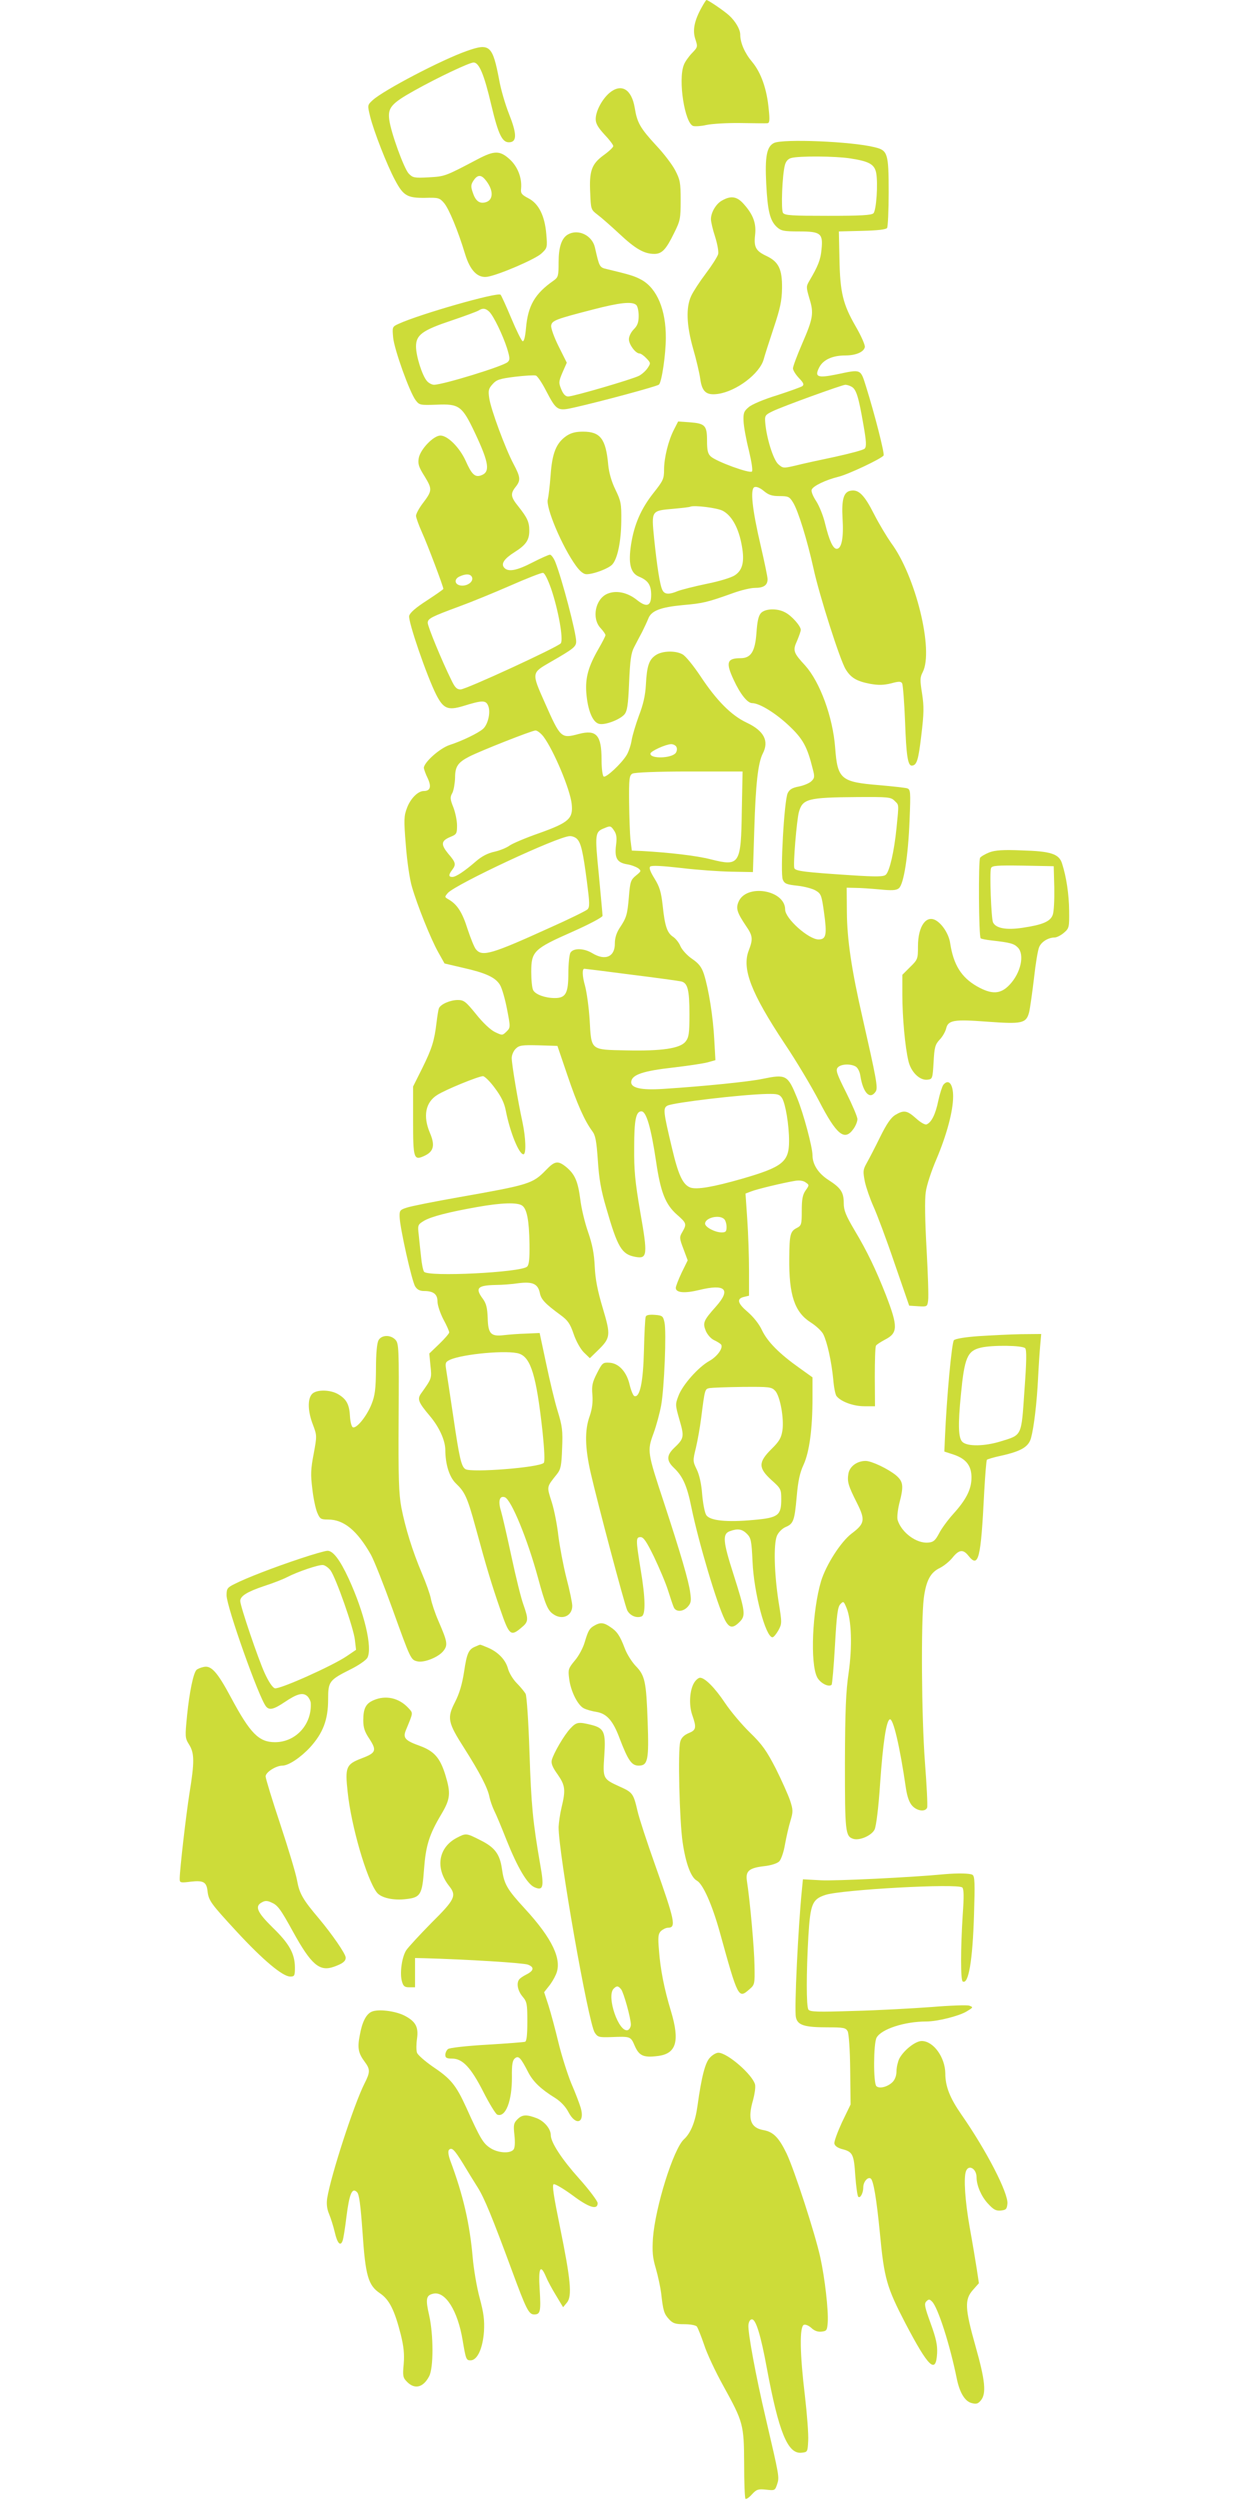
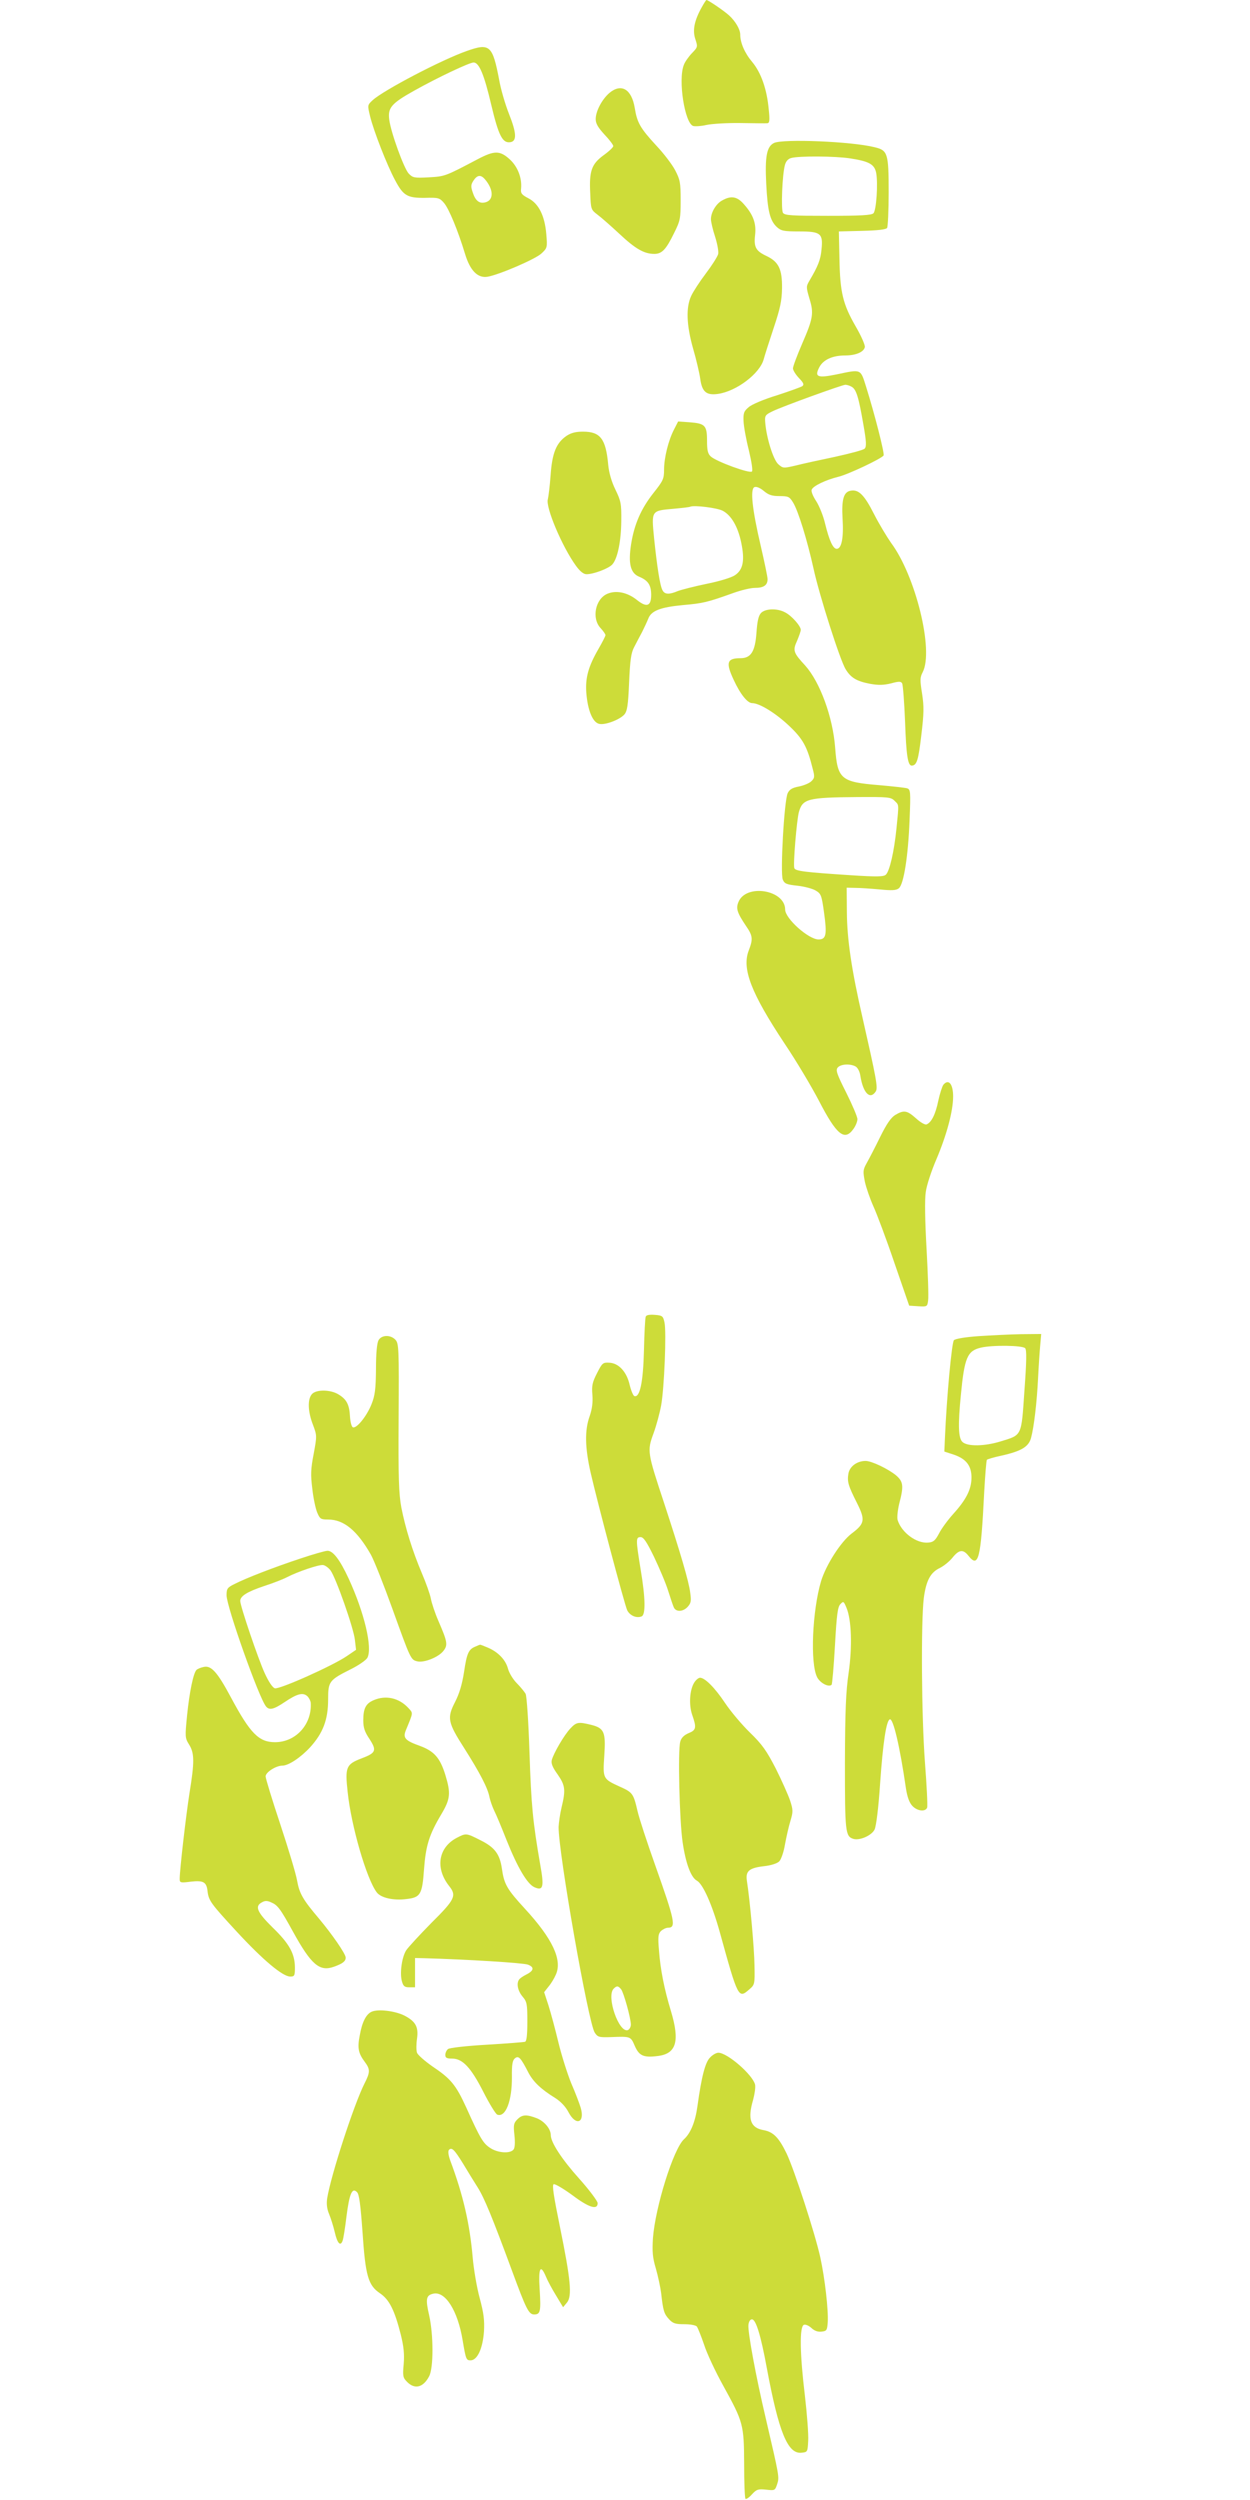
<svg xmlns="http://www.w3.org/2000/svg" version="1.0" width="640pt" height="1280pt" viewBox="0 0 640 1280" preserveAspectRatio="xMidYMid meet">
  <g transform="translate(0,1280) scale(0.1,-0.1)" fill="#cddc39" stroke="none">
    <path d="M3593 12763 c-38 -68 -48 -118 -33 -163 13 -40 13 -41 -18 -73 -17 -18 -36 -45 -41 -60 -30 -77 5 -298 48 -312 10 -3 41 -1 67 5 27 6 105 11 174 10 69 -1 131 -2 139 -1 11 1 13 15 7 70 -9 103 -39 189 -85 244 -38 45 -61 98 -61 140 0 26 -24 68 -57 98 -25 23 -107 79 -116 79 -2 0 -13 -17 -24 -37z" />
    <path d="M2390 12539 c-129 -45 -428 -202 -482 -252 -27 -25 -27 -25 -13 -83 18 -74 86 -249 128 -327 42 -79 62 -91 153 -90 69 2 75 0 98 -27 25 -30 71 -141 107 -260 26 -86 65 -125 115 -117 59 10 245 90 276 119 30 28 31 30 25 100 -8 94 -39 156 -92 183 -34 18 -40 25 -37 50 5 55 -18 113 -59 150 -50 45 -78 45 -165 -1 -167 -88 -166 -87 -249 -92 -75 -4 -82 -2 -103 20 -24 27 -90 207 -99 275 -8 61 10 83 128 149 120 67 282 144 304 144 28 0 54 -62 90 -216 38 -160 58 -198 98 -192 34 5 32 47 -7 145 -19 48 -42 126 -50 173 -34 178 -48 191 -166 149z m92 -656 c46 -53 47 -108 3 -119 -31 -8 -51 8 -65 52 -10 29 -9 39 4 59 19 29 37 32 58 8z" />
    <path d="M3120 12324 c-38 -33 -70 -93 -70 -134 0 -23 12 -43 45 -79 25 -26 45 -53 45 -59 0 -6 -22 -27 -50 -47 -61 -45 -74 -80 -68 -195 3 -81 4 -84 37 -109 19 -14 70 -59 113 -99 81 -76 126 -102 178 -102 39 0 60 22 101 106 32 64 34 75 34 169 0 90 -3 105 -28 153 -15 29 -59 87 -98 128 -81 88 -97 116 -109 191 -16 97 -69 128 -130 77z" />
    <path d="M3963 12068 c-37 -18 -47 -68 -40 -207 7 -141 19 -190 54 -223 22 -20 35 -23 115 -23 110 0 123 -10 114 -93 -4 -51 -19 -87 -61 -158 -18 -31 -18 -33 -1 -92 24 -76 19 -103 -38 -234 -25 -58 -46 -114 -46 -124 0 -10 14 -32 30 -49 24 -25 28 -34 18 -42 -7 -5 -66 -26 -130 -47 -66 -20 -130 -47 -145 -61 -24 -20 -28 -30 -26 -72 1 -26 13 -93 27 -148 14 -59 21 -104 16 -109 -11 -12 -183 51 -211 77 -15 14 -19 31 -19 81 0 78 -10 88 -90 94 l-58 4 -21 -41 c-29 -56 -51 -145 -51 -206 0 -47 -5 -57 -55 -120 -63 -80 -98 -160 -114 -263 -15 -98 -3 -147 42 -165 45 -19 60 -42 61 -89 1 -62 -22 -71 -74 -29 -48 38 -105 50 -150 31 -62 -26 -82 -126 -35 -176 14 -15 25 -31 25 -36 0 -5 -16 -36 -35 -69 -52 -90 -69 -148 -63 -227 7 -88 32 -150 65 -158 29 -8 104 20 129 47 15 17 20 44 25 164 5 115 10 152 26 182 11 21 29 56 41 78 11 22 25 52 31 67 15 41 62 59 178 70 103 9 124 14 258 62 39 14 88 26 110 26 46 0 65 14 65 45 0 11 -16 88 -35 170 -44 188 -55 292 -32 301 10 4 29 -4 48 -20 24 -20 41 -26 80 -26 45 0 51 -3 69 -32 27 -43 73 -194 105 -338 29 -135 136 -471 165 -517 26 -43 56 -61 124 -74 44 -8 70 -7 108 2 40 11 51 11 57 0 4 -7 11 -96 15 -198 6 -170 14 -223 34 -223 26 1 34 27 49 154 14 116 14 149 4 215 -11 69 -11 82 3 109 58 111 -36 494 -162 663 -21 30 -61 96 -87 147 -49 97 -78 126 -117 120 -38 -5 -50 -42 -44 -145 6 -96 -5 -153 -30 -153 -19 0 -38 42 -59 127 -9 40 -30 92 -46 117 -16 24 -27 50 -23 59 7 19 72 50 137 66 50 12 221 93 231 109 6 10 -47 216 -89 350 -30 95 -23 92 -152 65 -98 -20 -114 -13 -88 37 20 38 67 60 132 60 56 0 96 18 101 43 2 10 -19 58 -47 106 -65 113 -80 173 -83 346 l-3 140 120 3 c80 2 122 7 127 15 4 7 8 89 8 182 0 201 -5 215 -71 231 -118 30 -470 44 -516 22z m390 -79 c97 -15 124 -30 133 -74 10 -54 1 -192 -14 -207 -10 -10 -66 -13 -233 -13 -184 0 -221 2 -230 15 -11 16 -4 196 10 246 5 18 16 31 32 35 39 11 225 10 302 -2z m7 -1169 c24 -13 36 -52 60 -191 16 -90 17 -116 7 -126 -6 -7 -75 -25 -152 -42 -77 -16 -168 -36 -203 -45 -61 -14 -63 -14 -87 7 -26 23 -61 136 -67 214 -3 35 0 39 37 57 48 24 355 135 373 136 7 0 22 -4 32 -10z m-660 -635 c44 -23 78 -81 95 -163 19 -91 10 -139 -32 -167 -17 -12 -79 -31 -144 -44 -63 -13 -129 -30 -148 -37 -45 -19 -68 -18 -79 4 -13 23 -28 122 -43 266 -14 143 -15 141 99 151 43 4 82 8 87 11 21 8 136 -6 165 -21z" />
    <path d="M3698 11774 c-31 -16 -58 -61 -58 -96 0 -13 9 -53 21 -89 12 -38 19 -77 16 -90 -4 -14 -32 -58 -63 -99 -31 -41 -65 -93 -75 -115 -28 -60 -24 -151 10 -271 16 -55 32 -124 36 -152 9 -68 31 -87 90 -79 95 13 215 104 235 177 5 19 28 91 51 160 34 102 42 140 43 205 1 97 -17 135 -81 165 -53 25 -64 45 -57 106 7 59 -9 104 -56 157 -35 41 -66 47 -112 21z" />
-     <path d="M2907 11599 c-32 -19 -47 -65 -47 -143 0 -69 -2 -76 -26 -93 -96 -67 -131 -128 -141 -244 -4 -44 -10 -68 -17 -66 -6 2 -32 55 -58 117 -26 62 -51 117 -55 121 -15 15 -416 -100 -522 -149 -33 -15 -33 -16 -28 -71 6 -61 84 -279 115 -320 19 -25 22 -26 108 -23 115 5 130 -6 195 -143 75 -159 80 -204 29 -220 -29 -9 -46 8 -76 76 -31 68 -92 129 -129 129 -35 0 -102 -69 -111 -115 -5 -30 -1 -45 30 -94 40 -66 40 -73 -11 -140 -18 -24 -33 -52 -33 -62 0 -9 14 -48 31 -86 27 -59 109 -276 109 -288 0 -3 -38 -29 -85 -60 -56 -36 -86 -62 -90 -78 -7 -26 91 -311 139 -405 36 -70 59 -80 134 -58 103 32 120 32 132 1 13 -33 -2 -95 -27 -117 -25 -22 -108 -62 -170 -82 -52 -17 -133 -90 -133 -118 1 -7 9 -31 20 -53 20 -43 13 -65 -20 -65 -30 0 -68 -38 -86 -86 -16 -42 -17 -60 -6 -193 6 -80 20 -175 31 -211 27 -94 96 -266 134 -334 l33 -59 94 -22 c116 -26 167 -49 190 -88 10 -16 26 -72 36 -124 18 -93 18 -94 -3 -115 -21 -20 -21 -20 -59 -2 -23 11 -63 49 -97 92 -52 64 -62 72 -93 72 -39 0 -89 -22 -97 -43 -3 -8 -8 -40 -12 -73 -11 -92 -23 -132 -73 -233 l-47 -94 0 -173 c0 -198 3 -208 60 -181 46 22 53 54 26 117 -36 85 -23 156 38 194 42 27 211 96 234 96 8 0 36 -27 60 -60 33 -44 49 -76 57 -118 21 -108 67 -222 90 -222 15 0 12 85 -5 165 -23 105 -55 296 -55 328 0 15 9 36 20 47 18 18 31 20 117 18 l97 -3 51 -150 c50 -148 88 -233 127 -286 17 -22 22 -51 29 -151 6 -93 16 -152 43 -243 58 -202 79 -237 148 -250 63 -12 65 8 26 230 -27 158 -32 214 -31 331 0 140 9 184 37 184 25 0 49 -82 75 -256 23 -158 48 -221 107 -273 49 -43 51 -48 28 -88 -16 -27 -16 -32 5 -87 l22 -59 -31 -63 c-16 -34 -30 -70 -30 -78 0 -25 45 -29 119 -11 135 33 165 4 87 -84 -65 -73 -69 -84 -52 -126 9 -20 27 -40 43 -47 15 -7 31 -17 35 -22 12 -17 -19 -61 -60 -84 -56 -31 -137 -122 -158 -178 -17 -44 -17 -47 5 -124 25 -86 24 -95 -28 -144 -39 -38 -39 -65 0 -102 45 -43 67 -92 89 -202 37 -180 131 -495 171 -575 23 -44 41 -46 76 -11 32 32 29 53 -32 245 -53 165 -57 205 -19 219 40 15 63 12 88 -13 21 -21 24 -35 29 -143 7 -161 67 -386 102 -387 6 0 19 16 30 35 19 35 19 38 1 149 -22 144 -26 293 -8 336 8 18 26 36 43 44 41 17 47 31 58 155 7 81 16 123 35 164 30 65 46 184 46 342 l0 106 -67 48 c-103 73 -163 134 -191 192 -15 33 -44 69 -74 95 -52 44 -58 68 -18 77 l25 6 0 129 c0 72 -4 189 -9 262 l-9 132 29 11 c30 12 164 44 224 54 23 4 43 1 55 -8 19 -13 19 -14 -1 -42 -15 -22 -19 -46 -19 -104 0 -69 -2 -75 -25 -87 -34 -17 -38 -34 -39 -154 -2 -190 27 -277 110 -330 27 -17 56 -44 64 -60 20 -39 42 -139 51 -229 3 -41 11 -81 17 -88 23 -29 87 -52 142 -52 l55 0 -1 150 c0 82 2 154 6 160 3 6 24 19 46 31 67 34 67 67 5 228 -51 130 -97 226 -160 331 -46 78 -56 103 -56 140 0 56 -15 78 -79 119 -51 33 -81 79 -81 126 0 41 -46 214 -79 294 -48 118 -56 122 -178 97 -65 -14 -301 -38 -505 -51 -117 -8 -171 5 -166 38 5 35 62 54 213 71 77 9 157 21 179 27 l39 11 -6 106 c-6 117 -29 260 -53 335 -12 36 -26 54 -61 78 -25 17 -51 46 -59 64 -7 18 -24 39 -37 48 -31 20 -43 54 -54 160 -8 71 -16 97 -42 139 -21 34 -29 54 -22 61 7 7 60 4 158 -7 81 -10 198 -18 258 -19 l110 -2 7 220 c7 230 19 338 43 386 34 65 7 117 -82 159 -79 37 -155 114 -238 240 -35 52 -75 102 -91 110 -36 20 -103 18 -136 -4 -35 -23 -46 -55 -51 -151 -3 -57 -14 -103 -36 -160 -16 -44 -33 -100 -37 -125 -4 -25 -15 -58 -25 -75 -27 -45 -106 -118 -118 -111 -6 4 -11 40 -11 86 0 126 -26 156 -117 132 -90 -24 -93 -22 -173 159 -69 155 -69 153 26 208 122 70 134 80 134 107 0 44 -72 319 -107 407 -8 20 -21 37 -27 37 -7 0 -47 -18 -90 -40 -81 -42 -125 -50 -145 -26 -17 20 1 46 55 80 57 36 74 61 74 109 0 44 -10 66 -56 124 -39 48 -42 65 -14 100 27 34 25 50 -11 118 -41 77 -116 279 -124 336 -6 39 -4 49 17 72 20 23 36 28 115 38 51 6 99 9 107 6 8 -3 31 -37 51 -76 55 -105 59 -107 147 -87 133 30 423 108 432 117 14 13 35 154 35 239 1 143 -45 253 -124 297 -36 20 -61 27 -177 55 -39 9 -39 10 -62 111 -14 62 -86 97 -139 66z m351 -361 c7 -7 12 -32 12 -55 0 -33 -6 -50 -25 -69 -14 -14 -25 -36 -25 -51 0 -27 34 -73 55 -73 6 0 22 -11 35 -25 22 -23 22 -25 6 -49 -9 -14 -29 -32 -44 -40 -35 -18 -336 -106 -363 -106 -14 0 -25 12 -35 36 -14 34 -14 40 6 87 l22 50 -42 84 c-23 46 -40 94 -38 106 4 26 23 33 213 82 138 36 203 43 223 23z m-753 -34 c23 -23 69 -119 91 -187 15 -50 16 -59 3 -71 -22 -21 -331 -116 -377 -116 -10 0 -26 8 -35 18 -25 27 -57 129 -57 178 0 59 32 83 182 133 68 23 130 46 138 51 22 14 36 12 55 -6z m317 -1419 c37 -109 64 -261 49 -279 -17 -20 -485 -236 -513 -236 -19 0 -29 10 -47 48 -48 97 -121 274 -121 293 0 22 18 31 164 85 55 20 170 67 255 104 86 38 163 68 171 67 9 -1 25 -34 42 -82z m-405 59 c8 -22 -24 -46 -57 -42 -32 4 -37 32 -8 46 34 16 58 14 65 -4z m366 -816 c52 -70 136 -269 144 -344 8 -75 -13 -95 -167 -150 -69 -24 -137 -53 -152 -64 -15 -11 -50 -25 -77 -31 -33 -7 -64 -23 -93 -48 -61 -53 -104 -81 -122 -81 -20 0 -20 11 -1 36 21 28 19 38 -20 83 -39 48 -37 66 11 86 32 13 34 17 34 59 0 25 -9 67 -19 93 -17 42 -17 52 -5 73 7 14 13 49 14 78 0 57 14 78 72 108 56 29 322 134 340 134 9 0 28 -15 41 -32z m681 -54 c4 -9 1 -23 -5 -30 -23 -27 -129 -30 -129 -3 0 13 78 48 106 49 12 0 25 -7 28 -16z m334 -327 c-4 -273 -11 -284 -158 -247 -73 19 -213 35 -355 43 l-50 2 -7 55 c-3 30 -6 117 -7 192 -1 121 1 138 17 147 10 6 123 11 290 11 l274 0 -4 -203z m-653 -101 c12 -18 14 -37 9 -74 -8 -65 5 -88 55 -97 22 -3 47 -13 58 -20 17 -14 17 -15 -11 -38 -26 -21 -30 -31 -36 -108 -8 -93 -12 -107 -48 -161 -16 -25 -24 -51 -24 -78 1 -69 -49 -91 -116 -50 -43 26 -98 27 -112 1 -5 -11 -10 -57 -10 -103 0 -103 -13 -128 -69 -128 -50 0 -99 18 -111 40 -6 10 -10 53 -10 94 0 105 13 118 210 205 90 40 155 75 155 82 0 8 -9 103 -19 211 -21 211 -20 219 29 238 30 13 33 12 50 -14z m-191 -41 c21 -21 31 -66 51 -219 14 -108 15 -130 3 -142 -7 -7 -94 -50 -193 -94 -297 -135 -345 -149 -377 -112 -9 9 -28 57 -44 105 -27 86 -53 127 -99 153 -19 11 -19 12 -2 32 41 45 564 290 624 291 12 1 29 -6 37 -14z m276 -695 c129 -16 245 -32 258 -35 33 -8 42 -43 42 -169 0 -98 -3 -117 -20 -139 -28 -35 -121 -49 -304 -45 -185 4 -178 -2 -187 156 -4 64 -15 143 -24 176 -14 49 -15 86 -3 86 2 0 109 -13 238 -30z m774 -632 c18 -30 36 -138 36 -220 0 -107 -33 -133 -240 -193 -150 -43 -233 -57 -266 -45 -38 15 -61 64 -93 200 -45 189 -47 206 -24 219 31 16 379 57 510 60 55 1 64 -2 77 -21z m-296 -620 c7 -7 12 -25 12 -40 0 -23 -4 -28 -25 -28 -34 0 -85 27 -85 45 0 30 73 48 98 23z m261 -879 c25 -27 46 -141 37 -203 -6 -38 -16 -56 -57 -96 -67 -67 -67 -96 1 -158 48 -43 50 -47 50 -98 0 -83 -15 -95 -141 -106 -138 -13 -225 -4 -243 25 -8 12 -17 60 -21 107 -4 54 -15 101 -28 127 -20 41 -20 45 -4 110 9 38 21 106 27 153 19 150 19 148 43 153 12 2 88 5 169 6 138 1 148 0 167 -20z" />
    <path d="M2900 10568 c-52 -36 -73 -87 -81 -202 -4 -56 -11 -110 -14 -122 -13 -40 74 -245 144 -341 21 -29 39 -43 54 -43 36 0 113 29 132 50 27 30 45 118 46 223 1 89 -2 102 -30 160 -20 41 -33 86 -37 128 -12 132 -40 169 -129 169 -37 0 -61 -6 -85 -22z" />
    <path d="M3896 9661 c-13 -14 -19 -44 -23 -102 -7 -95 -28 -129 -82 -129 -69 0 -76 -22 -35 -110 34 -74 71 -120 95 -120 37 0 119 -50 189 -116 71 -67 93 -107 121 -220 11 -41 10 -48 -7 -64 -10 -10 -39 -22 -64 -27 -33 -6 -48 -15 -57 -34 -18 -37 -39 -412 -25 -443 9 -21 20 -25 76 -31 35 -4 77 -15 93 -25 27 -16 30 -25 42 -112 16 -114 11 -138 -28 -138 -51 0 -171 107 -171 153 0 101 -200 134 -239 39 -14 -33 -7 -55 38 -122 36 -52 37 -68 14 -128 -35 -93 13 -217 184 -475 60 -89 139 -222 177 -295 89 -172 130 -206 175 -143 12 16 21 39 21 51 0 12 -26 73 -57 135 -49 97 -55 116 -44 129 15 18 63 21 91 6 11 -6 22 -26 25 -48 14 -89 50 -125 79 -80 12 19 2 69 -68 378 -56 244 -79 400 -80 540 l-1 125 45 -1 c25 0 81 -4 125 -8 61 -6 84 -5 97 6 25 19 48 165 55 349 6 148 5 157 -13 163 -11 3 -74 10 -142 16 -197 16 -214 30 -226 192 -12 158 -78 336 -153 420 -61 66 -65 77 -42 127 10 24 19 49 19 56 0 20 -48 74 -81 90 -41 22 -102 19 -123 -4z m684 -961 c23 -23 23 -11 10 -141 -12 -119 -35 -218 -54 -237 -11 -11 -44 -12 -182 -3 -230 15 -282 21 -287 36 -7 17 12 243 23 286 19 69 44 76 298 78 160 1 173 0 192 -19z" />
-     <path d="M5066 8436 c-21 -8 -43 -21 -48 -28 -9 -14 -7 -403 3 -412 3 -3 28 -8 55 -11 97 -11 115 -16 135 -36 36 -36 16 -130 -42 -191 -46 -49 -91 -51 -167 -8 -80 46 -120 110 -137 220 -6 44 -37 94 -69 115 -52 35 -96 -25 -96 -130 0 -64 -1 -68 -40 -106 l-40 -40 0 -102 c0 -115 14 -268 31 -339 13 -57 58 -101 98 -96 25 3 26 5 31 90 4 76 8 90 31 115 15 15 29 41 33 56 10 44 39 49 210 36 179 -13 200 -9 215 48 5 21 16 99 25 174 8 74 20 147 27 161 12 27 47 48 79 48 10 0 32 11 47 24 27 23 28 28 27 113 -1 85 -14 172 -36 241 -15 50 -57 64 -208 68 -93 4 -135 1 -164 -10z m332 -182 c1 -61 -2 -123 -8 -138 -12 -34 -52 -51 -153 -66 -85 -13 -139 -3 -153 28 -9 22 -18 257 -10 277 5 13 28 15 163 13 l158 -3 3 -111z" />
    <path d="M4830 7246 c-6 -8 -18 -45 -26 -82 -14 -69 -35 -111 -60 -121 -8 -3 -31 10 -54 31 -46 41 -62 44 -107 17 -22 -14 -44 -46 -77 -113 -25 -51 -56 -111 -68 -132 -20 -36 -20 -43 -10 -96 7 -32 27 -89 44 -127 17 -37 66 -167 107 -288 l76 -220 46 -3 c46 -3 47 -2 51 30 3 18 -1 137 -8 264 -8 141 -10 255 -4 291 4 33 29 109 55 169 52 123 85 245 85 320 0 64 -23 92 -50 60z" />
-     <path d="M2795 6809 c-68 -70 -85 -75 -447 -139 -125 -22 -245 -46 -265 -53 -35 -11 -38 -15 -37 -47 1 -54 63 -332 80 -357 10 -16 24 -23 45 -23 48 0 69 -16 69 -54 0 -19 14 -60 30 -91 17 -31 30 -61 30 -67 0 -5 -23 -32 -51 -59 l-51 -49 6 -63 c7 -65 7 -64 -47 -140 -22 -30 -16 -46 44 -117 48 -57 78 -124 79 -172 0 -76 21 -142 55 -174 45 -43 58 -70 100 -224 57 -210 83 -295 127 -422 45 -131 53 -138 107 -92 37 30 38 41 11 118 -12 32 -39 142 -61 245 -22 102 -46 208 -54 235 -16 51 -7 80 20 70 33 -13 116 -215 170 -414 36 -133 49 -165 77 -184 46 -33 98 -10 98 42 0 15 -13 79 -30 143 -16 63 -34 160 -41 214 -6 55 -21 133 -34 174 -26 82 -28 75 27 144 19 24 23 43 26 131 4 90 1 114 -23 192 -15 48 -41 158 -59 244 l-33 155 -69 -3 c-38 -1 -89 -5 -114 -8 -67 -8 -81 7 -83 88 -2 51 -7 73 -24 97 -42 56 -29 70 65 72 31 0 84 4 117 9 72 9 99 -3 109 -50 6 -33 27 -55 106 -113 37 -27 49 -44 67 -97 12 -36 35 -77 52 -94 l31 -30 39 38 c68 66 69 78 27 219 -27 90 -38 148 -41 213 -3 65 -12 112 -34 176 -17 48 -35 124 -40 168 -12 91 -27 127 -71 164 -43 35 -59 33 -105 -15z m-121 -182 c24 -18 35 -75 37 -195 1 -77 -2 -107 -12 -117 -30 -30 -511 -54 -528 -26 -5 7 -12 41 -15 75 -4 33 -9 84 -12 113 -6 50 -5 53 26 72 37 22 126 45 273 71 123 22 207 25 231 7z m-15 -758 c59 -21 87 -113 118 -392 11 -106 13 -161 7 -167 -24 -24 -371 -51 -401 -32 -21 13 -31 56 -62 268 -17 115 -34 225 -37 244 -5 32 -3 37 20 48 67 30 298 51 355 31z" />
    <path d="M3306 6058 c-3 -7 -7 -85 -9 -173 -4 -163 -21 -242 -49 -233 -6 2 -17 28 -24 57 -15 67 -56 112 -105 114 -32 2 -36 -2 -62 -53 -24 -47 -28 -64 -24 -111 3 -39 -1 -72 -14 -110 -26 -72 -24 -161 5 -289 36 -157 173 -673 187 -704 13 -27 47 -43 74 -32 21 8 20 93 -5 241 -25 154 -25 165 0 165 15 0 31 -24 69 -102 27 -57 60 -134 72 -173 12 -38 25 -77 29 -85 11 -24 46 -23 70 2 18 20 20 30 14 73 -7 58 -50 204 -134 460 -86 260 -87 266 -54 356 15 41 32 105 39 143 16 87 28 380 17 426 -7 32 -11 35 -50 38 -28 2 -44 -1 -46 -10z" />
    <path d="M5011 5959 c-70 -5 -119 -13 -127 -21 -11 -12 -37 -290 -46 -501 l-3 -69 49 -16 c64 -22 91 -58 90 -120 -1 -58 -27 -110 -93 -183 -28 -31 -61 -76 -73 -100 -19 -36 -29 -45 -55 -47 -60 -6 -137 51 -157 115 -4 13 0 50 8 84 24 91 21 113 -16 145 -40 33 -125 74 -156 74 -43 0 -81 -27 -88 -64 -7 -42 -2 -61 44 -152 43 -86 40 -105 -28 -156 -55 -42 -130 -159 -156 -243 -45 -151 -57 -422 -20 -493 16 -30 59 -52 74 -38 3 4 11 94 17 201 9 160 14 198 28 212 15 16 17 15 31 -19 26 -62 30 -200 11 -333 -14 -95 -18 -190 -19 -460 0 -355 2 -377 43 -390 32 -10 94 17 109 48 8 17 20 111 28 233 15 215 32 325 50 331 17 6 51 -137 82 -351 7 -47 18 -76 33 -92 25 -27 67 -32 76 -9 3 9 -2 111 -11 228 -18 235 -21 725 -6 846 12 89 34 130 82 153 20 10 49 33 65 53 33 41 54 44 81 10 52 -66 64 -19 81 323 5 90 11 165 14 168 3 3 36 13 74 21 103 23 140 46 152 91 15 55 30 183 36 307 3 61 8 136 11 168 l5 57 -103 -1 c-57 -1 -154 -6 -217 -10z m238 -62 c8 -10 7 -68 -4 -218 -16 -235 -11 -225 -122 -259 -81 -25 -169 -27 -195 -3 -21 19 -24 84 -8 244 18 188 33 223 102 239 58 14 214 12 227 -3z" />
    <path d="M1938 5938 c-8 -15 -13 -67 -13 -148 -1 -103 -5 -135 -23 -180 -24 -60 -75 -124 -95 -118 -7 3 -13 26 -15 54 -3 62 -17 89 -58 114 -41 26 -115 27 -137 2 -23 -26 -21 -89 5 -156 21 -56 21 -57 4 -150 -15 -77 -16 -107 -7 -178 5 -48 17 -103 25 -122 14 -33 18 -36 56 -36 81 0 149 -57 219 -180 17 -31 66 -155 110 -277 93 -258 94 -261 127 -269 34 -9 109 21 134 53 24 30 21 47 -25 153 -18 41 -35 93 -39 115 -4 22 -25 81 -46 130 -49 116 -84 230 -105 336 -13 70 -16 149 -14 462 2 351 1 378 -16 397 -25 27 -71 26 -87 -2z" />
    <path d="M1540 4821 c-139 -46 -283 -102 -339 -131 -37 -18 -41 -24 -41 -58 0 -58 166 -526 202 -569 17 -21 40 -15 95 22 65 44 95 51 117 30 9 -9 16 -24 17 -33 7 -110 -76 -202 -183 -202 -83 0 -127 45 -226 230 -69 129 -101 165 -140 155 -15 -3 -31 -10 -36 -15 -16 -16 -36 -113 -48 -231 -11 -112 -11 -117 10 -151 28 -44 28 -90 2 -250 -18 -115 -50 -392 -50 -438 0 -20 4 -21 58 -14 65 7 80 -2 85 -52 6 -46 18 -62 149 -204 134 -145 235 -230 274 -230 22 0 24 4 24 48 -1 69 -28 120 -114 203 -80 79 -93 109 -55 129 15 9 28 9 47 0 33 -14 46 -30 112 -150 93 -169 136 -206 209 -180 45 16 61 28 61 47 0 19 -70 120 -137 200 -83 98 -100 128 -112 195 -6 35 -45 164 -86 288 -41 123 -75 234 -75 245 0 21 53 55 86 55 31 0 93 41 142 94 66 73 92 141 92 245 0 92 5 99 117 155 40 20 77 46 84 58 27 51 -15 230 -96 406 -45 97 -80 142 -108 142 -12 0 -74 -18 -137 -39z m152 -61 c28 -38 119 -297 125 -356 l6 -51 -47 -32 c-73 -50 -346 -172 -369 -165 -12 4 -32 34 -52 78 -33 72 -125 343 -125 369 0 25 35 47 121 76 47 15 100 36 119 46 54 28 163 65 184 62 10 -1 27 -13 38 -27z" />
-     <path d="M3045 4478 c-27 -15 -33 -25 -51 -85 -8 -29 -31 -72 -51 -95 -33 -40 -35 -46 -29 -92 7 -63 44 -138 76 -153 14 -7 43 -15 64 -18 53 -9 85 -45 119 -137 43 -112 61 -138 97 -138 47 0 53 28 46 225 -7 205 -14 237 -61 285 -19 20 -45 60 -56 90 -25 66 -40 88 -76 111 -32 22 -50 23 -78 7z" />
    <path d="M2435 4370 c-36 -14 -45 -35 -59 -130 -10 -64 -24 -111 -46 -154 -42 -82 -38 -104 47 -237 80 -126 121 -205 129 -250 4 -19 15 -50 24 -69 10 -19 39 -89 65 -155 55 -137 104 -220 140 -237 46 -21 52 -1 31 115 -38 220 -46 302 -55 574 -5 156 -14 290 -20 301 -6 10 -26 35 -45 54 -19 19 -39 52 -45 74 -12 46 -51 86 -103 108 -21 9 -39 16 -40 15 -2 0 -12 -4 -23 -9z" />
    <path d="M3555 4186 c-24 -37 -29 -114 -11 -166 23 -66 21 -78 -19 -94 -23 -10 -37 -24 -42 -43 -13 -45 -4 -407 12 -515 16 -110 43 -181 73 -197 31 -17 78 -122 118 -266 93 -337 95 -339 150 -291 28 24 29 26 27 123 -1 86 -23 332 -39 434 -7 49 11 65 87 74 37 4 68 14 79 25 9 9 23 48 29 86 7 38 19 92 28 121 14 47 14 56 -2 105 -10 29 -43 103 -73 163 -47 91 -69 123 -133 185 -42 41 -99 109 -127 151 -52 78 -103 129 -128 129 -7 0 -21 -11 -29 -24z" />
    <path d="M1913 4095 c-40 -17 -53 -42 -53 -103 0 -38 7 -59 32 -96 38 -59 33 -71 -41 -99 -79 -30 -85 -45 -71 -172 18 -174 97 -446 149 -514 21 -28 86 -43 153 -34 71 8 80 24 89 152 9 121 26 177 88 281 47 79 50 108 21 203 -27 87 -57 121 -130 148 -76 27 -88 41 -72 80 39 95 38 86 12 115 -48 51 -115 66 -177 39z" />
    <path d="M2920 3950 c-32 -34 -86 -127 -95 -162 -4 -17 4 -37 30 -73 39 -56 42 -79 20 -170 -8 -33 -14 -78 -15 -99 -1 -132 152 -1002 185 -1053 15 -23 22 -25 83 -23 101 4 101 4 122 -45 22 -50 44 -61 116 -52 97 11 116 75 69 231 -34 112 -54 213 -61 310 -6 69 -4 85 10 99 10 9 26 17 36 17 43 0 36 34 -65 319 -42 118 -83 243 -91 279 -21 90 -25 95 -92 125 -85 39 -86 40 -78 158 8 121 0 141 -68 158 -65 16 -75 14 -106 -19z m260 -1335 c13 -16 50 -148 50 -181 0 -12 -7 -24 -15 -28 -46 -17 -112 173 -73 212 16 16 23 15 38 -3z" />
    <path d="M2338 3390 c-94 -50 -111 -155 -38 -247 39 -49 29 -69 -91 -188 -60 -61 -118 -124 -129 -140 -23 -36 -34 -119 -22 -160 7 -25 14 -30 38 -30 l29 0 0 75 0 75 45 -1 c219 -6 510 -24 533 -33 34 -13 31 -31 -9 -51 -16 -8 -32 -19 -36 -25 -15 -20 -7 -58 17 -87 23 -27 25 -37 25 -129 0 -71 -4 -101 -12 -103 -7 -2 -96 -9 -197 -15 -105 -6 -190 -16 -197 -22 -8 -6 -14 -20 -14 -30 0 -15 7 -19 35 -19 53 0 96 -45 160 -171 31 -61 63 -113 71 -116 43 -16 76 71 75 193 -1 63 3 85 15 95 19 16 30 4 69 -72 25 -48 65 -86 138 -131 28 -18 53 -44 68 -73 38 -72 85 -54 62 24 -6 20 -27 76 -48 124 -20 49 -50 144 -66 210 -16 67 -39 152 -51 190 l-22 67 22 28 c13 15 30 43 38 62 34 75 -17 184 -160 339 -90 98 -105 124 -116 202 -11 77 -37 111 -112 148 -71 36 -72 36 -120 11z" />
-     <path d="M4835 3204 c-164 -16 -559 -35 -632 -31 l-92 5 -5 -51 c-19 -186 -40 -616 -31 -655 8 -41 44 -52 161 -52 83 0 94 -2 104 -20 6 -12 12 -94 13 -198 l2 -177 -44 -91 c-23 -50 -41 -99 -39 -109 2 -12 17 -22 38 -28 56 -14 62 -26 69 -136 4 -55 11 -104 15 -108 10 -11 26 18 26 48 0 28 23 55 38 45 14 -9 30 -105 47 -279 22 -234 35 -278 131 -463 118 -225 156 -262 162 -153 2 42 -5 76 -33 153 -31 85 -34 101 -22 113 12 12 16 12 29 -1 30 -29 92 -222 127 -396 15 -72 42 -116 77 -124 23 -6 32 -3 46 14 29 35 22 103 -27 276 -55 195 -57 240 -14 289 l31 35 -11 73 c-6 39 -22 135 -36 212 -24 135 -32 256 -19 289 14 36 54 12 54 -32 0 -41 24 -97 57 -133 30 -33 42 -39 67 -37 27 3 31 7 34 35 5 54 -107 272 -236 457 -59 85 -82 144 -82 210 -1 83 -61 166 -121 166 -32 0 -92 -47 -115 -91 -7 -15 -14 -44 -14 -64 0 -22 -8 -43 -20 -55 -25 -25 -68 -36 -83 -21 -16 16 -15 218 1 248 24 44 143 83 255 83 57 0 168 28 207 52 33 20 34 21 13 29 -11 4 -99 1 -194 -7 -96 -7 -275 -17 -397 -20 -187 -6 -225 -5 -233 7 -11 17 -11 186 0 378 10 163 20 187 87 209 82 27 678 60 701 38 8 -8 9 -46 2 -141 -11 -176 -11 -333 0 -340 30 -18 51 108 58 343 5 160 4 196 -8 203 -13 8 -76 9 -144 3z" />
    <path d="M1903 2500 c-28 -12 -49 -52 -61 -121 -13 -65 -7 -92 25 -135 29 -39 29 -53 -1 -112 -54 -107 -172 -470 -191 -588 -4 -29 -1 -54 10 -80 9 -22 22 -63 29 -93 13 -57 29 -74 40 -44 4 10 13 66 20 125 15 117 29 150 54 124 11 -10 18 -65 28 -203 15 -226 29 -274 90 -315 47 -32 74 -85 106 -211 15 -61 19 -99 15 -150 -6 -63 -4 -71 18 -93 39 -39 82 -28 112 29 23 42 23 212 0 314 -19 82 -15 101 20 109 62 16 127 -86 152 -240 16 -95 18 -101 40 -101 35 0 63 61 69 149 3 56 -1 92 -22 170 -15 55 -31 150 -36 210 -15 170 -48 316 -115 495 -10 28 -12 48 -6 54 14 14 27 2 72 -71 22 -37 56 -92 75 -122 34 -54 75 -154 175 -425 73 -198 86 -225 114 -225 32 0 35 15 28 130 -7 109 4 130 32 64 8 -20 31 -63 52 -97 l36 -60 20 24 c27 33 19 117 -36 387 -33 162 -41 215 -32 219 7 2 50 -23 95 -56 85 -64 130 -78 130 -41 0 10 -43 68 -96 127 -87 97 -144 184 -144 221 0 32 -32 70 -70 86 -54 21 -76 20 -101 -5 -19 -19 -21 -29 -15 -82 4 -39 2 -65 -5 -73 -18 -22 -82 -17 -120 9 -35 23 -50 47 -122 207 -53 116 -79 147 -173 210 -40 28 -75 59 -79 70 -4 12 -4 44 0 71 9 61 -7 90 -66 120 -47 23 -133 34 -166 19z" />
    <path d="M3636 2266 c-25 -24 -44 -97 -65 -249 -11 -81 -35 -139 -69 -170 -54 -49 -147 -347 -159 -507 -4 -69 -2 -98 15 -155 11 -38 23 -95 27 -125 10 -91 15 -107 40 -134 20 -22 33 -26 78 -26 32 0 59 -5 65 -12 5 -7 22 -49 37 -93 14 -44 58 -138 98 -210 103 -187 106 -198 107 -401 0 -94 3 -174 7 -178 4 -3 19 7 33 23 24 26 32 28 72 24 45 -5 46 -5 57 28 12 37 11 39 -58 336 -51 216 -93 444 -89 480 2 17 9 28 18 28 20 0 45 -80 76 -249 61 -328 107 -441 177 -434 32 3 32 4 35 62 2 32 -6 136 -17 231 -26 215 -28 353 -5 362 8 3 25 -4 38 -16 16 -15 33 -21 52 -19 27 3 29 7 32 48 4 59 -14 222 -38 332 -27 123 -133 449 -173 533 -40 82 -68 110 -119 119 -66 12 -81 57 -52 155 8 30 13 64 10 78 -13 51 -142 163 -188 163 -11 0 -30 -11 -42 -24z" />
  </g>
</svg>